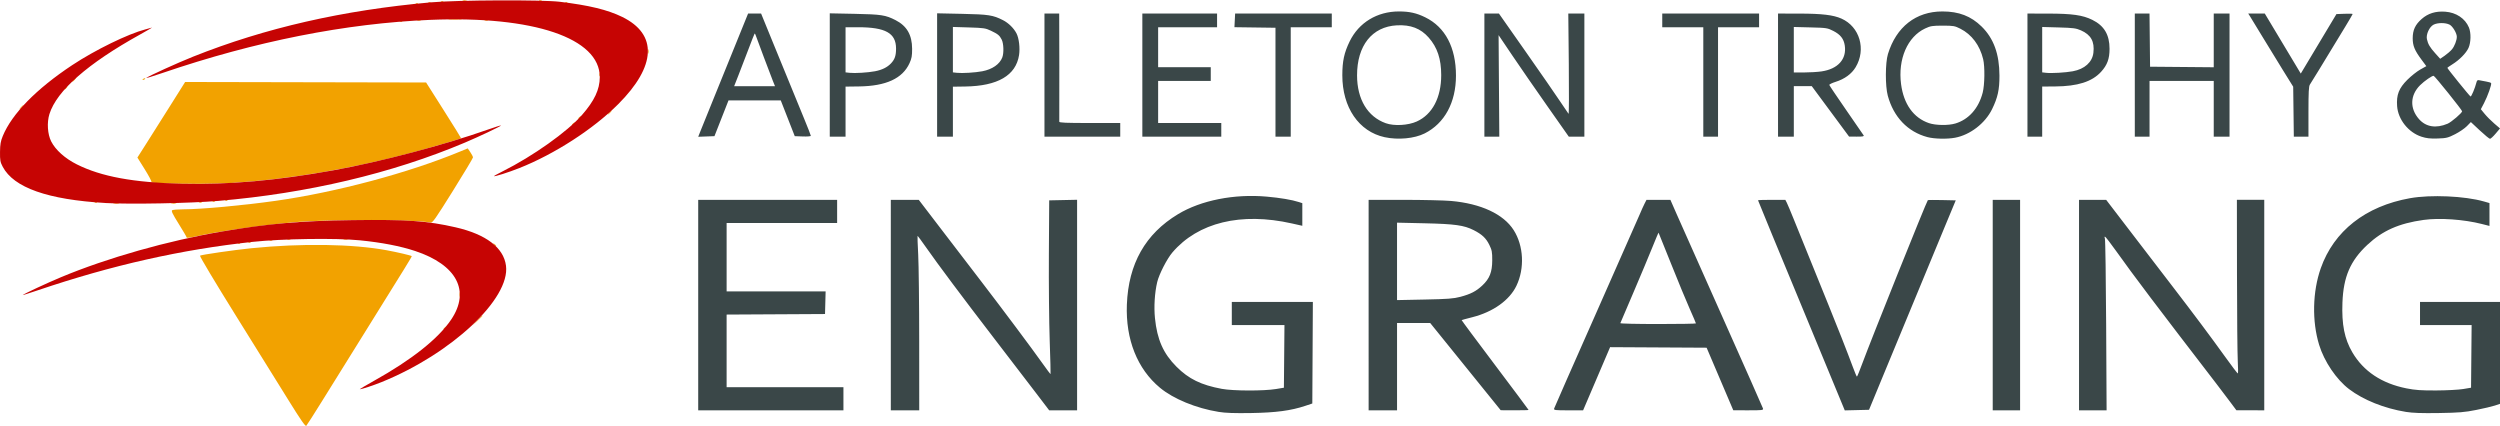
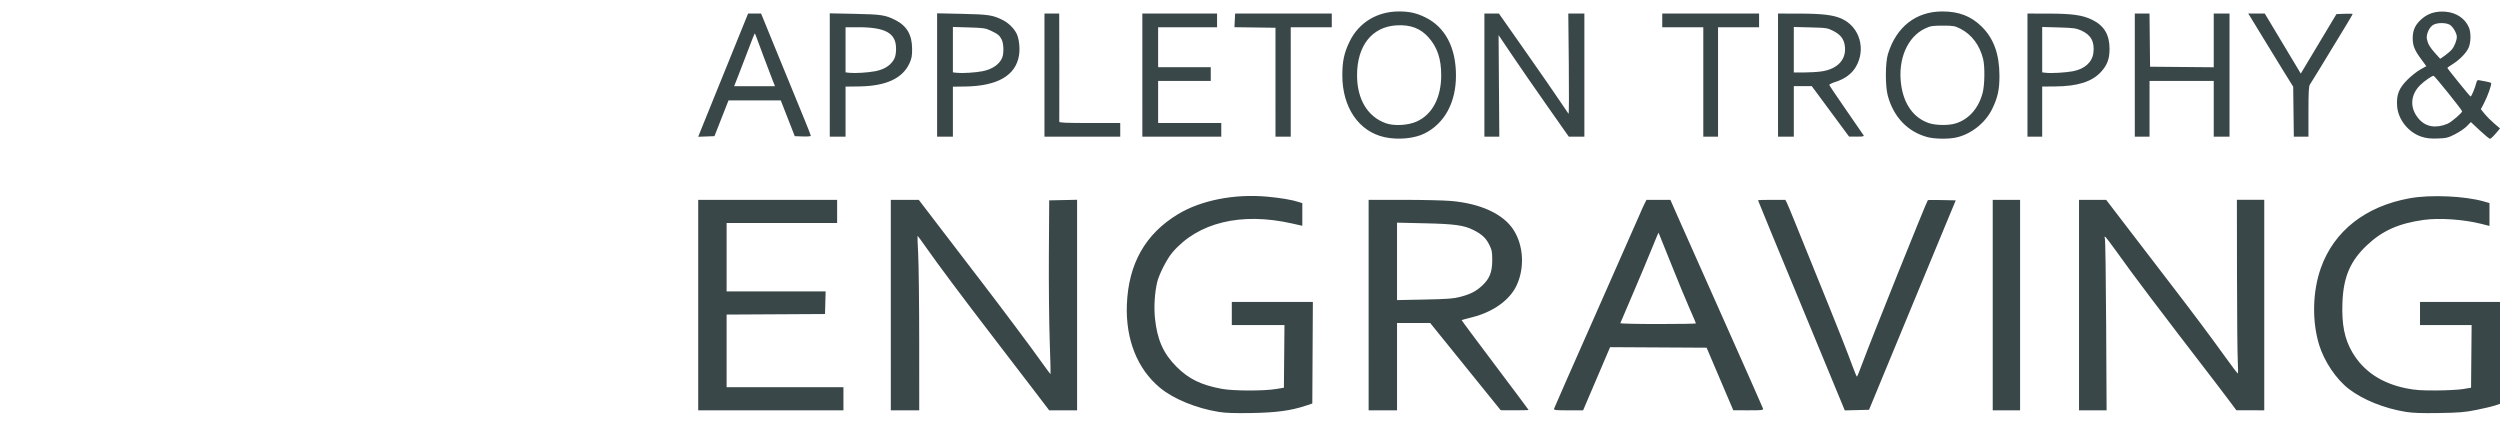
<svg xmlns="http://www.w3.org/2000/svg" xmlns:ns1="http://sodipodi.sourceforge.net/DTD/sodipodi-0.dtd" xmlns:ns2="http://www.inkscape.org/namespaces/inkscape" version="1.1" id="svg1" width="760.131" height="129.482" viewBox="0 0 760.131 129.482" ns1:docname="Appleton Trophy New Logo_long.jpg" ns2:version="1.3-alpha (2a5ddc9d23, 2023-03-29)">
  <defs id="defs1" />
  <ns1:namedview id="namedview1" pagecolor="#ffffff" bordercolor="#000000" borderopacity="0.25" ns2:showpageshadow="2" ns2:pageopacity="0.0" ns2:pagecheckerboard="0" ns2:deskcolor="#d1d1d1" ns2:zoom="0.78880941" ns2:cx="171.144" ns2:cy="-96.981602" ns2:window-width="1920" ns2:window-height="1017" ns2:window-x="-8" ns2:window-y="-8" ns2:window-maximized="1" ns2:current-layer="g1" />
  <g ns2:groupmode="layer" ns2:label="Image" id="g1" transform="translate(-0.254,-2.459)">
    <g id="g9" transform="translate(-0.254,2.1)">
-       <path style="fill:#f2a200" d="M 88.28,122.134 C 85.53,117.704 78.274,106.043 72.156,96.22 65.971,86.289 61.159,78.244 61.316,78.1 c 0.305,-0.278 10.385,-1.741 15.635,-2.269 15.293,-1.539 30.753,-1.304 41.174,0.624 3.228,0.597 7.358,1.568 7.574,1.78 0.102,0.1 -1.432,2.592 -14.978,24.325 -4.278,6.864 -9.789,15.72 -12.246,19.68 -2.457,3.96 -4.632,7.368 -4.832,7.574 -0.274,0.282 -1.595,-1.609 -5.364,-7.68 z M 135.36,100.359 c 0,-0.066 0.252,-0.318 0.56,-0.56 0.508,-0.398 0.519,-0.387 0.121,0.121 -0.418,0.533 -0.681,0.703 -0.681,0.439 z m 10.227,-2.519 c 1.326,-1.413 1.613,-1.667 1.613,-1.427 0,0.051 -0.684,0.735 -1.52,1.52 l -1.52,1.427 z m -5.352,-7.92 c 0,-0.616 0.066,-0.868 0.146,-0.56 0.081,0.308 0.081,0.812 0,1.12 -0.081,0.308 -0.146,0.056 -0.146,-0.56 z m 10.445,-15.28 c -0.398,-0.508 -0.387,-0.519 0.121,-0.121 0.308,0.242 0.56,0.494 0.56,0.56 0,0.263 -0.263,0.094 -0.681,-0.439 z M 72.9,74.341 c 0.231,-0.092 0.507,-0.081 0.613,0.025 0.106,0.106 -0.083,0.182 -0.42,0.168 -0.373,-0.015 -0.449,-0.091 -0.193,-0.193 z m 3.2,-0.32 c 0.231,-0.092 0.507,-0.081 0.613,0.025 0.106,0.106 -0.083,0.182 -0.42,0.168 -0.373,-0.015 -0.449,-0.091 -0.193,-0.193 z m 6.38,-0.633 c 0.22,-0.089 0.58,-0.089 0.8,0 0.22,0.089 0.04,0.161 -0.4,0.161 -0.44,0 -0.62,-0.073 -0.4,-0.161 z m 5.44,-0.32 c 0.22,-0.089 0.58,-0.089 0.8,0 0.22,0.089 0.04,0.161 -0.4,0.161 -0.44,0 -0.62,-0.073 -0.4,-0.161 z M 105.04,73.059 c 0.308,-0.08 0.812,-0.08 1.12,0 0.308,0.08 0.056,0.146 -0.56,0.146 -0.616,0 -0.868,-0.066 -0.56,-0.146 z m -47.76,-0.463 c 0,-0.155 -1.093,-2.028 -2.429,-4.163 -1.866,-2.982 -2.329,-3.944 -2,-4.153 0.236,-0.149 1.725,-0.274 3.309,-0.277 5.558,-0.01 18.133,-1.163 28.16,-2.584 18.404,-2.607 40.375,-8.477 56.081,-14.984 l 2.321,-0.961 0.799,1.176 c 0.44,0.647 0.799,1.354 0.799,1.57 0,0.217 -2.752,4.803 -6.115,10.192 -5.379,8.62 -6.197,9.778 -6.8,9.632 -4.181,-1.012 -31.464,-1.057 -41.965,-0.069 -10.605,0.997 -23.341,2.853 -29.68,4.326 -1.364,0.317 -2.48,0.449 -2.48,0.294 z m -22.16,-10.423 c 0.396,-0.076 1.044,-0.076 1.44,0 0.396,0.076 0.072,0.139 -0.72,0.139 -0.792,0 -1.116,-0.062 -0.72,-0.139 z m 17.604,-4.89e-4 c 0.398,-0.077 0.974,-0.074 1.28,0.006 0.306,0.08 -0.02,0.143 -0.724,0.139 -0.704,-0.004 -0.954,-0.069 -0.556,-0.146 z M 29.38,61.861 c 0.231,-0.092 0.507,-0.081 0.613,0.025 0.106,0.106 -0.083,0.182 -0.42,0.168 -0.373,-0.015 -0.449,-0.091 -0.193,-0.193 z m 31.66,0.007 c 0.22,-0.089 0.58,-0.089 0.8,0 0.22,0.089 0.04,0.161 -0.4,0.161 -0.44,0 -0.62,-0.073 -0.4,-0.161 z m 4.18,-0.327 c 0.231,-0.092 0.507,-0.081 0.613,0.025 0.106,0.106 -0.083,0.182 -0.42,0.168 -0.373,-0.015 -0.449,-0.091 -0.193,-0.193 z m 3.84,-0.32 c 0.231,-0.092 0.507,-0.081 0.613,0.025 0.106,0.106 -0.083,0.182 -0.42,0.168 -0.373,-0.015 -0.449,-0.091 -0.193,-0.193 z M 49.349,56.081 c -1.683,-0.06 -2.893,-0.232 -2.791,-0.398 0.099,-0.161 -0.821,-1.897 -2.045,-3.858 l -2.225,-3.566 2.478,-3.89 c 1.363,-2.139 4.628,-7.308 7.256,-11.486 l 4.778,-7.596 36.633,0.076 36.633,0.076 5.364,8.457 c 2.95,4.651 5.329,8.482 5.287,8.513 -0.283,0.207 -9.981,3.028 -14.916,4.339 -18.902,5.021 -37.217,8.104 -54.915,9.242 -4.724,0.304 -14.398,0.344 -21.537,0.09 z M 174.4,38.279 c 0,-0.066 0.252,-0.318 0.56,-0.56 0.508,-0.398 0.519,-0.387 0.121,0.121 -0.418,0.533 -0.681,0.703 -0.681,0.439 z m 1.92,-1.92 c 0,-0.066 0.252,-0.318 0.56,-0.56 0.508,-0.398 0.519,-0.387 0.121,0.121 -0.418,0.533 -0.681,0.703 -0.681,0.439 z m 9.44,-1.799 c 0.319,-0.352 0.651,-0.64 0.739,-0.64 0.088,0 -0.101,0.288 -0.419,0.64 -0.319,0.352 -0.651,0.64 -0.739,0.64 -0.088,0 0.101,-0.288 0.419,-0.64 z M 6.88,32.96 c 0.319,-0.352 0.651,-0.64 0.739,-0.64 0.088,0 -0.101,0.288 -0.419,0.64 -0.319,0.352 -0.651,0.64 -0.739,0.64 -0.088,0 0.101,-0.288 0.419,-0.64 z M 20.16,27.399 c 0,-0.066 0.252,-0.318 0.56,-0.56 0.508,-0.398 0.519,-0.387 0.121,0.121 C 20.423,27.493 20.16,27.663 20.16,27.399 Z m 2.72,-2.759 c 0.319,-0.352 0.651,-0.64 0.739,-0.64 0.088,0 -0.101,0.288 -0.419,0.64 -0.319,0.352 -0.651,0.64 -0.739,0.64 -0.088,0 0.101,-0.288 0.419,-0.64 z m 20.96,-0.126 c 0,-0.069 0.223,-0.212 0.497,-0.316 0.285,-0.109 0.413,-0.056 0.301,0.126 -0.188,0.304 -0.798,0.45 -0.798,0.191 z M 182.771,23.04 c 0,-0.44 0.073,-0.62 0.161,-0.4 0.089,0.22 0.089,0.58 0,0.8 -0.089,0.22 -0.161,0.04 -0.161,-0.4 z m 14.744,-7.04 c 0,-0.616 0.066,-0.868 0.146,-0.56 0.081,0.308 0.081,0.812 0,1.12 -0.081,0.308 -0.146,0.056 -0.146,-0.56 z M 122.18,6.821 c 0.231,-0.092 0.507,-0.081 0.613,0.025 0.106,0.106 -0.083,0.182 -0.42,0.168 -0.373,-0.015 -0.449,-0.091 -0.193,-0.193 z m 5.266,-0.323 c 0.311,-0.081 0.743,-0.076 0.96,0.012 0.217,0.088 -0.038,0.154 -0.566,0.148 -0.528,-0.007 -0.705,-0.078 -0.394,-0.159 z m 20.48,0 c 0.311,-0.081 0.743,-0.076 0.96,0.012 0.217,0.088 -0.038,0.154 -0.566,0.148 -0.528,-0.007 -0.705,-0.078 -0.394,-0.159 z M 137.2,6.164 c 0.924,-0.065 2.436,-0.065 3.36,0 0.924,0.065 0.168,0.118 -1.68,0.118 -1.848,0 -2.604,-0.053 -1.68,-0.118 z M 126.98,1.381 c 0.231,-0.092 0.507,-0.081 0.613,0.025 0.106,0.106 -0.083,0.182 -0.42,0.168 -0.373,-0.015 -0.449,-0.091 -0.193,-0.193 z m 3.84,-0.32 c 0.231,-0.092 0.507,-0.081 0.613,0.025 0.106,0.106 -0.083,0.182 -0.42,0.168 -0.373,-0.015 -0.449,-0.091 -0.193,-0.193 z m 41.6,0 c 0.231,-0.092 0.507,-0.081 0.613,0.025 0.106,0.106 -0.083,0.182 -0.42,0.168 -0.373,-0.015 -0.449,-0.091 -0.193,-0.193 z M 134.66,0.741 c 0.231,-0.092 0.507,-0.081 0.613,0.025 0.106,0.106 -0.083,0.182 -0.42,0.168 -0.373,-0.015 -0.449,-0.091 -0.193,-0.193 z m 6.54,-0.322 c 0.308,-0.08 0.812,-0.08 1.12,0 0.308,0.08 0.056,0.146 -0.56,0.146 -0.616,0 -0.868,-0.066 -0.56,-0.146 z m 23.2,0.009 c 0.22,-0.089 0.58,-0.089 0.8,0 0.22,0.089 0.04,0.161 -0.4,0.161 -0.44,0 -0.62,-0.073 -0.4,-0.161 z" id="path11" />
-       <path style="fill:#c60403" d="m 114.244,116.136 c 11.435,-6.374 19.536,-12.805 23.45,-18.615 5.873,-8.719 1.708,-16.641 -10.962,-20.848 -4.478,-1.487 -10.175,-2.587 -16.812,-3.247 -7.316,-0.727 -23.709,-0.487 -32.637,0.478 -21.694,2.345 -42.734,7.088 -65.249,14.708 -2.621,0.887 -4.698,1.545 -4.615,1.462 0.399,-0.399 7.342,-3.639 11.652,-5.438 14.091,-5.88 32.479,-11.092 49.089,-13.913 14.009,-2.379 23.673,-3.218 39.522,-3.431 16.465,-0.221 22.77,0.216 31.311,2.173 9.305,2.132 14.646,6.193 15.363,11.681 1.314,10.063 -16.589,26.799 -37.876,35.406 -2.459,0.994 -5.991,2.161 -6.556,2.165 -0.174,10e-4 1.77,-1.16 4.32,-2.582 z M 32.64,62.085 C 15.036,61.068 4.693,57.424 1.333,51.055 0.583,49.633 0.485,49.096 0.513,46.56 0.538,44.257 0.707,43.286 1.356,41.712 4.141,34.959 11.533,27.408 22.434,20.181 29.404,15.561 39.426,10.664 44.74,9.283 c 0.759,-0.197 1.623,-0.437 1.92,-0.532 0.297,-0.096 -1.29,0.839 -3.526,2.078 -15.914,8.811 -25.362,17.098 -27.598,24.207 -0.808,2.568 -0.575,6.149 0.542,8.336 1.323,2.591 4.183,5.152 7.762,6.95 7.44,3.738 17.284,5.551 32,5.894 14.301,0.333 28.664,-0.941 46.08,-4.087 14.22,-2.569 33.693,-7.695 46.683,-12.289 2.268,-0.802 4.178,-1.404 4.244,-1.338 0.154,0.154 -6.724,3.416 -11.087,5.258 -22.078,9.319 -47.797,15.393 -74.88,17.682 -8.581,0.725 -26.887,1.07 -34.24,0.646 z M 150.72,53.901 c 0,-0.074 1.188,-0.729 2.64,-1.457 9.182,-4.602 19.608,-12.002 24.065,-17.082 3.809,-4.341 5.432,-7.777 5.446,-11.529 C 182.916,11.949 162.718,5.112 131.36,6.397 105.699,7.449 78.186,12.903 49.927,22.54 c -2.9,0.989 -5.132,1.678 -4.96,1.53 0.663,-0.568 9.499,-4.588 14.233,-6.476 C 81.12,8.854 104.786,3.448 131.52,1.073 c 8.02,-0.712 33.72,-0.826 39.2,-0.173 8.825,1.051 14.533,2.435 18.956,4.596 10.819,5.286 10.389,14.932 -1.184,26.519 -7.58,7.589 -19.313,15.174 -30.091,19.454 -3.294,1.308 -7.68,2.697 -7.68,2.432 z" id="path10" />
      <path style="fill:#3a4748" d="m 371.04,125.593 c -6.839,-1.104 -13.739,-3.94 -17.833,-7.332 -6.896,-5.713 -10.479,-14.715 -10.07,-25.301 0.479,-12.41 5.617,-21.489 15.554,-27.485 6.984,-4.215 17.061,-6.209 26.952,-5.335 4.123,0.365 7.677,0.964 9.797,1.652 l 1.04,0.338 v 3.44 3.44 l -3.164,-0.711 c -15.477,-3.479 -28.538,-0.308 -36.343,8.822 -1.634,1.911 -4.056,6.636 -4.613,8.997 -0.771,3.27 -1.036,7.514 -0.684,10.974 0.664,6.53 2.536,10.75 6.548,14.767 3.722,3.726 7.467,5.556 13.775,6.732 3.447,0.642 12.748,0.67 16.48,0.05 l 2.4,-0.399 0.085,-9.52 0.085,-9.52 h -8.005 -8.005 v -3.52 -3.52 h 12.323 12.323 l -0.083,15.44 -0.083,15.44 -2.121,0.709 c -4.377,1.463 -8.919,2.069 -16.439,2.193 -5.109,0.084 -7.83,-0.011 -9.92,-0.349 z m 360.972,-0.001 c -6.547,-1.063 -12.902,-3.609 -17.253,-6.913 -3.872,-2.94 -7.558,-8.39 -9.116,-13.475 -2.202,-7.189 -2.009,-16.159 0.499,-23.284 3.988,-11.326 13.618,-18.885 27.137,-21.299 6.315,-1.128 16.674,-0.669 22.48,0.996 l 1.68,0.482 v 3.478 3.478 l -2.32,-0.593 c -5.437,-1.39 -12.865,-1.911 -17.691,-1.24 -7.516,1.045 -12.493,3.251 -17.135,7.594 -5.157,4.824 -7.257,9.687 -7.559,17.505 -0.259,6.685 0.618,11.094 3.017,15.177 3.387,5.763 8.926,9.446 16.469,10.948 2.638,0.526 4.453,0.652 9.059,0.63 3.168,-0.015 6.84,-0.209 8.16,-0.431 l 2.4,-0.404 0.085,-9.52 0.085,-9.52 h -7.845 -7.845 v -3.52 -3.52 h 12.16 12.16 v 15.494 15.494 l -1.551,0.515 c -0.853,0.283 -3.409,0.886 -5.68,1.339 -3.523,0.703 -5.185,0.841 -11.329,0.939 -5.255,0.084 -7.975,-0.01 -10.068,-0.35 z M 212.8,93.12 V 61.12 h 21.12 21.12 v 3.52 3.52 h -16.8 -16.8 v 10.4 10.4 h 15.051 15.051 l -0.091,3.44 -0.091,3.44 -14.96,0.083 -14.96,0.083 v 11.037 11.037 h 17.76 17.76 v 3.52 3.52 H 234.88 212.8 Z m 58.56,0 V 61.12 h 4.25 4.25 l 7.03,9.189 c 3.867,5.054 9.245,12.074 11.953,15.6 6.434,8.38 15.574,20.608 18.597,24.881 1.32,1.866 2.441,3.352 2.492,3.303 0.05,-0.049 -0.066,-4.608 -0.258,-10.131 -0.192,-5.523 -0.305,-17.386 -0.252,-26.362 l 0.098,-16.32 4.24,-0.089 4.24,-0.089 v 32.009 32.009 h -4.241 -4.241 l -4.208,-5.52 c -2.315,-3.036 -7.916,-10.344 -12.447,-16.24 -9.622,-12.521 -17.231,-22.693 -20.768,-27.764 -1.382,-1.982 -2.556,-3.561 -2.607,-3.51 -0.052,0.052 0.039,2.609 0.202,5.684 0.163,3.074 0.299,14.986 0.304,26.47 l 0.008,20.88 h -4.32 -4.32 z m 145.28,0 V 61.12 l 10.64,0.003 c 5.852,0.002 12.339,0.152 14.417,0.335 9.074,0.796 15.942,3.991 19.045,8.861 3.041,4.773 3.381,11.631 0.84,16.934 -2.106,4.394 -7.102,7.955 -13.398,9.55 -1.748,0.443 -3.214,0.841 -3.259,0.886 -0.045,0.045 4.517,6.182 10.138,13.639 5.62,7.457 10.219,13.611 10.219,13.675 0,0.064 -1.908,0.109 -4.24,0.101 l -4.24,-0.016 -10.72,-13.261 -10.72,-13.261 -5.04,-0.003 -5.04,-0.003 V 111.84 125.12 h -4.32 -4.32 z m 27.894,-2.508 c 3.146,-0.837 4.787,-1.686 6.677,-3.454 2.215,-2.072 3,-4.06 3.016,-7.639 0.011,-2.525 -0.098,-3.106 -0.887,-4.713 -1.003,-2.042 -2.226,-3.19 -4.771,-4.479 -2.932,-1.484 -5.685,-1.868 -14.889,-2.077 l -8.4,-0.19 V 79.833 91.605 l 8.4,-0.17 c 7.07,-0.143 8.789,-0.273 10.854,-0.823 z m 28.515,33.948 c 0.09,-0.308 5.813,-13.304 12.717,-28.88 6.904,-15.576 12.911,-29.184 13.348,-30.24 0.437,-1.056 1.071,-2.46 1.407,-3.12 l 0.612,-1.2 h 3.632 3.632 l 1.931,4.4 c 1.062,2.42 7.361,16.568 13.997,31.44 6.636,14.872 12.139,27.292 12.228,27.6 0.149,0.515 -0.207,0.56 -4.436,0.554 l -4.597,-0.006 -4.055,-9.514 -4.055,-9.514 -14.673,-0.083 -14.673,-0.083 -4.105,9.603 -4.105,9.603 h -4.484 c -4.119,0 -4.471,-0.045 -4.32,-0.56 z m 43.111,-25.871 c 0,-0.105 -0.845,-2.085 -1.878,-4.4 -1.033,-2.315 -3.573,-8.457 -5.645,-13.649 -2.072,-5.192 -3.799,-9.48 -3.837,-9.528 -0.038,-0.048 -0.895,1.968 -1.903,4.48 -1.009,2.512 -3.585,8.661 -5.725,13.663 -2.14,5.002 -3.94,9.214 -3.998,9.36 -0.059,0.146 5.089,0.265 11.44,0.265 6.351,0 11.547,-0.086 11.547,-0.191 z m 43.762,22.84 c -0.821,-1.985 -3.308,-8.002 -5.528,-13.37 -2.22,-5.368 -5.524,-13.36 -7.343,-17.76 -1.819,-4.4 -5.265,-12.726 -7.659,-18.502 -2.393,-5.776 -4.352,-10.564 -4.352,-10.64 0,-0.076 1.868,-0.138 4.152,-0.138 h 4.152 l 0.449,0.88 c 0.247,0.484 1.201,2.752 2.12,5.04 3.175,7.904 8.924,22.094 10.565,26.08 2.152,5.225 6.013,15.058 7.381,18.8 0.596,1.628 1.159,2.958 1.252,2.956 0.093,-0.002 0.855,-1.872 1.694,-4.156 2.516,-6.848 19.48,-49.113 19.87,-49.502 0.065,-0.065 2,-0.077 4.3,-0.028 l 4.183,0.09 -3.459,8.32 c -3.864,9.296 -17.448,42.11 -19.075,46.08 -0.577,1.408 -1.676,4.072 -2.442,5.92 l -1.392,3.36 -3.688,0.09 -3.688,0.09 z M 606.4,93.12 V 61.12 h 4.16 4.16 v 32 32 h -4.16 -4.16 z m 26.24,0 V 61.12 h 4.126 4.126 l 7.78,10.16 c 4.279,5.588 9.883,12.896 12.454,16.24 6.316,8.215 11.616,15.306 15.968,21.36 1.992,2.772 3.713,5.04 3.824,5.04 0.111,1.8e-4 0.107,-1.692 -0.01,-3.76 -0.116,-2.068 -0.224,-13.948 -0.24,-26.4 l -0.029,-22.64 h 4.16 4.16 v 32 32 l -4.24,-0.013 -4.24,-0.013 -1.96,-2.627 c -1.078,-1.445 -2.957,-3.923 -4.175,-5.507 -17.994,-23.39 -25.267,-33.016 -30.284,-40.08 -1.781,-2.508 -3.367,-4.56 -3.524,-4.56 -0.157,0 -0.172,0.252 -0.033,0.56 0.139,0.308 0.312,12.188 0.386,26.4 l 0.133,25.84 h -4.191 -4.191 z M 421.524,42.075 c -7.871,-1.71 -12.892,-9.058 -12.879,-18.847 0.006,-4.288 0.558,-6.837 2.226,-10.269 2.786,-5.732 8.354,-9.12 14.989,-9.12 3.189,0 5.338,0.481 8.015,1.794 6.065,2.975 9.325,9.168 9.325,17.714 0,8.15 -3.448,14.521 -9.51,17.575 -3.107,1.565 -8.093,2.038 -12.166,1.153 z m 9.751,-4.775 c 4.741,-2.147 7.436,-7.257 7.436,-14.101 0,-4.906 -1.177,-8.438 -3.803,-11.416 -2.46,-2.79 -5.483,-3.949 -9.703,-3.722 -7.525,0.405 -12.097,6.173 -12.08,15.239 0.014,7.251 3.201,12.55 8.736,14.523 2.537,0.905 6.782,0.669 9.414,-0.523 z m 155.285,4.75 c -5.996,-1.592 -10.312,-6.1 -12.071,-12.611 -0.793,-2.935 -0.766,-9.969 0.049,-12.64 2.523,-8.269 8.515,-12.96 16.554,-12.96 5.018,0 8.695,1.415 11.932,4.589 3.672,3.602 5.404,8.373 5.421,14.931 0.011,4.274 -0.514,6.66 -2.242,10.195 -2.11,4.315 -6.679,7.832 -11.286,8.686 -2.422,0.449 -6.28,0.362 -8.356,-0.19 z m 8.48,-4.14 c 4.078,-1.229 7.071,-4.61 8.308,-9.383 0.615,-2.372 0.693,-7.896 0.145,-10.174 -1.018,-4.225 -3.478,-7.512 -6.931,-9.262 -1.702,-0.862 -2.107,-0.933 -5.361,-0.933 -3.146,0 -3.714,0.091 -5.343,0.854 -5.379,2.521 -8.32,9.323 -7.324,16.936 0.794,6.064 3.784,10.248 8.465,11.845 2.06,0.703 5.911,0.758 8.041,0.116 z m 141.7,4.004 c -3.962,-1.292 -7.096,-5.233 -7.386,-9.288 -0.245,-3.43 0.531,-5.428 3.108,-8.002 1.154,-1.153 2.926,-2.557 3.937,-3.122 l 1.838,-1.026 -1.481,-1.998 c -2.086,-2.813 -2.661,-4.213 -2.661,-6.478 0,-2.492 0.765,-4.145 2.712,-5.859 1.955,-1.721 4.259,-2.437 7.17,-2.228 3.334,0.239 6.065,2.057 7.208,4.797 0.682,1.635 0.623,4.579 -0.123,6.224 -0.714,1.572 -2.772,3.664 -4.9,4.981 -0.836,0.517 -1.52,1.004 -1.52,1.083 0,0.239 6.764,8.595 7.042,8.699 0.25,0.093 1.358,-2.548 1.79,-4.268 0.165,-0.656 0.357,-0.801 0.889,-0.668 0.374,0.093 1.294,0.267 2.046,0.386 0.752,0.12 1.439,0.333 1.526,0.475 0.23,0.373 -1.052,3.994 -2.168,6.121 l -0.956,1.823 1.178,1.437 c 0.648,0.791 1.959,2.105 2.914,2.921 l 1.737,1.484 -1.329,1.576 c -0.731,0.867 -1.501,1.576 -1.712,1.576 -0.211,0 -1.606,-1.144 -3.101,-2.543 l -2.718,-2.543 -1.213,1.242 c -0.667,0.683 -2.283,1.785 -3.592,2.45 -2.162,1.097 -2.648,1.216 -5.316,1.302 -2.27,0.073 -3.386,-0.053 -4.917,-0.552 z m 7.957,-3.934 c 1.152,-0.485 4.423,-3.286 4.423,-3.787 0,-0.371 -8.23,-10.63 -8.646,-10.776 -0.381,-0.134 -2.857,1.575 -4.137,2.855 -3.047,3.047 -3.176,7.067 -0.331,10.299 2.109,2.396 5.169,2.892 8.691,1.409 z m 1.334,-22.62 c 0.778,-0.925 1.492,-2.777 1.48,-3.84 -0.012,-1.089 -1.263,-3.179 -2.19,-3.659 -1.244,-0.643 -3.639,-0.643 -4.885,0.002 -1.271,0.657 -2.328,2.958 -2.019,4.393 0.327,1.521 0.894,2.482 2.547,4.321 l 1.49,1.657 1.376,-0.947 c 0.757,-0.521 1.747,-1.388 2.201,-1.927 z M 213.407,40.413 c 0.334,-0.843 2.186,-5.421 4.114,-10.173 1.928,-4.752 5.068,-12.492 6.977,-17.2 l 3.471,-8.56 h 1.977 1.977 l 3.429,8.4 c 5.44,13.326 7.476,18.296 9.654,23.556 1.119,2.704 2.035,5.05 2.035,5.213 0,0.166 -1.082,0.256 -2.442,0.204 l -2.442,-0.093 -2.128,-5.44 L 237.898,30.88 h -7.941 -7.941 l -2.138,5.44 -2.138,5.44 -2.471,0.093 -2.471,0.093 z m 22.065,-15.533 c -0.594,-1.47 -4.846,-12.77 -5.254,-13.966 -0.084,-0.245 -0.208,-0.389 -0.277,-0.32 -0.068,0.069 -0.913,2.214 -1.878,4.766 -0.964,2.552 -2.334,6.116 -3.044,7.92 l -1.291,3.28 h 6.211 6.211 z M 252.8,23.167 V 4.413 l 7.6,0.153 c 8.072,0.163 9.367,0.363 12.4,1.917 3.443,1.764 5.02,4.49 5.04,8.71 0.01,2.145 -0.136,2.951 -0.792,4.385 -2.131,4.654 -7.142,6.958 -15.368,7.063 L 257.6,26.694 v 7.613 7.613 h -2.4 -2.4 z m 13.76,-1.144 c 2.143,-0.411 3.718,-1.186 4.86,-2.394 1.156,-1.223 1.541,-2.36 1.535,-4.53 -0.013,-4.677 -3.203,-6.459 -11.558,-6.459 H 257.6 v 6.861 6.861 l 1.2,0.135 c 1.621,0.183 5.604,-0.061 7.76,-0.474 z m 18.88,1.14 V 4.407 l 7.6,0.162 c 8.07,0.172 9.382,0.375 12.429,1.923 1.676,0.851 3.281,2.426 4.111,4.03 0.758,1.467 1.108,4.454 0.773,6.598 -0.967,6.177 -6.485,9.397 -16.353,9.544 l -3.76,0.056 -2e-4,7.6 -2e-4,7.6 h -2.4 -2.4 z m 13.76,-1.14 c 3.026,-0.58 5.282,-2.145 6.06,-4.204 0.515,-1.362 0.414,-4.269 -0.189,-5.435 -0.663,-1.283 -1.119,-1.656 -3.298,-2.697 -1.587,-0.759 -2.196,-0.849 -6.64,-0.984 l -4.893,-0.149 v 6.904 6.904 l 1.2,0.135 c 1.621,0.183 5.604,-0.061 7.76,-0.474 z m 18.88,1.177 V 4.48 h 2.24 2.24 l 0.038,16.24 c 0.021,8.932 0.015,16.42 -0.014,16.64 -0.041,0.312 1.992,0.4 9.242,0.4 h 9.294 v 2.08 2.08 h -11.52 -11.52 z m 29.76,0 V 4.48 h 11.36 11.36 v 2.08 2.08 h -8.96 -8.96 v 6.08 6.08 h 8 8 v 2.08 2.08 h -8 -8 v 6.4 6.4 h 9.6 9.6 v 2.08 2.08 h -12 -12 z m 40.48,2.16 V 8.8 l -6.24,-0.086 -6.24,-0.086 0.107,-2.074 0.107,-2.074 h 14.693 14.693 v 2.08 2.08 h -6.24 -6.24 V 25.28 41.92 l -2.32,3.6e-5 -2.32,3.7e-5 z m 63.52,-2.16 V 4.48 h 2.21 2.21 l 8.141,11.6 c 4.478,6.38 9.19,13.184 10.472,15.12 1.282,1.936 2.433,3.634 2.558,3.773 0.125,0.139 0.158,-6.665 0.074,-15.12 l -0.153,-15.373 h 2.444 2.444 V 23.2 41.92 h -2.363 -2.363 l -6.517,-9.272 c -3.584,-5.1 -8.389,-12.048 -10.677,-15.44 l -4.16,-6.168 0.109,15.44 0.109,15.44 h -2.269 -2.269 z m 66.56,2.08 V 8.64 h -6.24 -6.24 V 6.56 4.48 h 14.72 14.72 v 2.08 2.08 h -6.24 -6.24 V 25.28 41.92 h -2.24 -2.24 z m 22.72,-2.08 V 4.48 l 6.48,0.011 c 6.895,0.012 10.304,0.416 12.796,1.519 5.575,2.466 7.588,9.379 4.311,14.803 -1.229,2.034 -3.354,3.58 -6.099,4.439 -1.082,0.339 -1.934,0.763 -1.893,0.943 0.041,0.18 2.352,3.615 5.136,7.632 2.784,4.017 5.171,7.482 5.305,7.698 0.184,0.298 -0.323,0.39 -2.096,0.379 l -2.339,-0.015 -5.669,-7.665 -5.669,-7.665 h -2.731 -2.731 v 7.68 7.68 h -2.4 -2.4 z m 13.214,-1.127 c 5,-0.723 7.704,-3.732 7.082,-7.879 -0.304,-2.027 -1.318,-3.321 -3.461,-4.417 -1.795,-0.918 -2.062,-0.96 -6.951,-1.084 l -5.084,-0.129 v 6.918 6.918 l 3.12,-0.006 c 1.716,-0.004 4.098,-0.148 5.294,-0.321 z m 62.626,1.127 V 4.48 l 6.32,0.011 c 7.33,0.013 10.462,0.458 13.401,1.905 3.603,1.774 5.239,4.523 5.239,8.804 0,3.05 -0.697,4.94 -2.581,7.002 -2.747,3.006 -7.119,4.395 -13.979,4.443 l -3.92,0.027 v 7.624 7.624 h -2.24 -2.24 z m 13.798,-1.174 c 3.585,-0.664 5.913,-2.756 6.252,-5.618 0.405,-3.421 -0.744,-5.482 -3.807,-6.826 -1.46,-0.641 -2.348,-0.757 -6.722,-0.879 l -5.04,-0.14 v 6.899 6.899 l 1.2,0.138 c 1.616,0.186 5.907,-0.064 8.118,-0.473 z m 18.842,1.174 V 4.48 h 2.235 2.235 l 0.086,8.08 0.086,8.08 9.68,0.085 9.68,0.085 V 12.645 4.48 h 2.4 2.4 V 23.2 41.92 h -2.4 -2.4 v -8.48 -8.48 h -9.76 -9.76 v 8.48 8.48 h -2.24 -2.24 z m 48.256,11.12 -0.096,-7.6 -3.082,-4.96 c -1.695,-2.728 -4.562,-7.408 -6.37,-10.4 -1.808,-2.992 -3.498,-5.764 -3.755,-6.16 l -0.467,-0.72 h 2.519 2.519 l 5.47,9.124 5.47,9.124 5.422,-9.044 5.422,-9.044 2.466,-0.093 c 1.356,-0.051 2.466,-0.022 2.466,0.065 0,0.087 -0.988,1.785 -2.195,3.773 C 706.047,20.897 703.226,25.514 702.839,26.071 c -0.342,0.492 -0.439,2.315 -0.439,8.24 v 7.609 h -2.224 -2.224 z" id="path9" />
    </g>
  </g>
</svg>